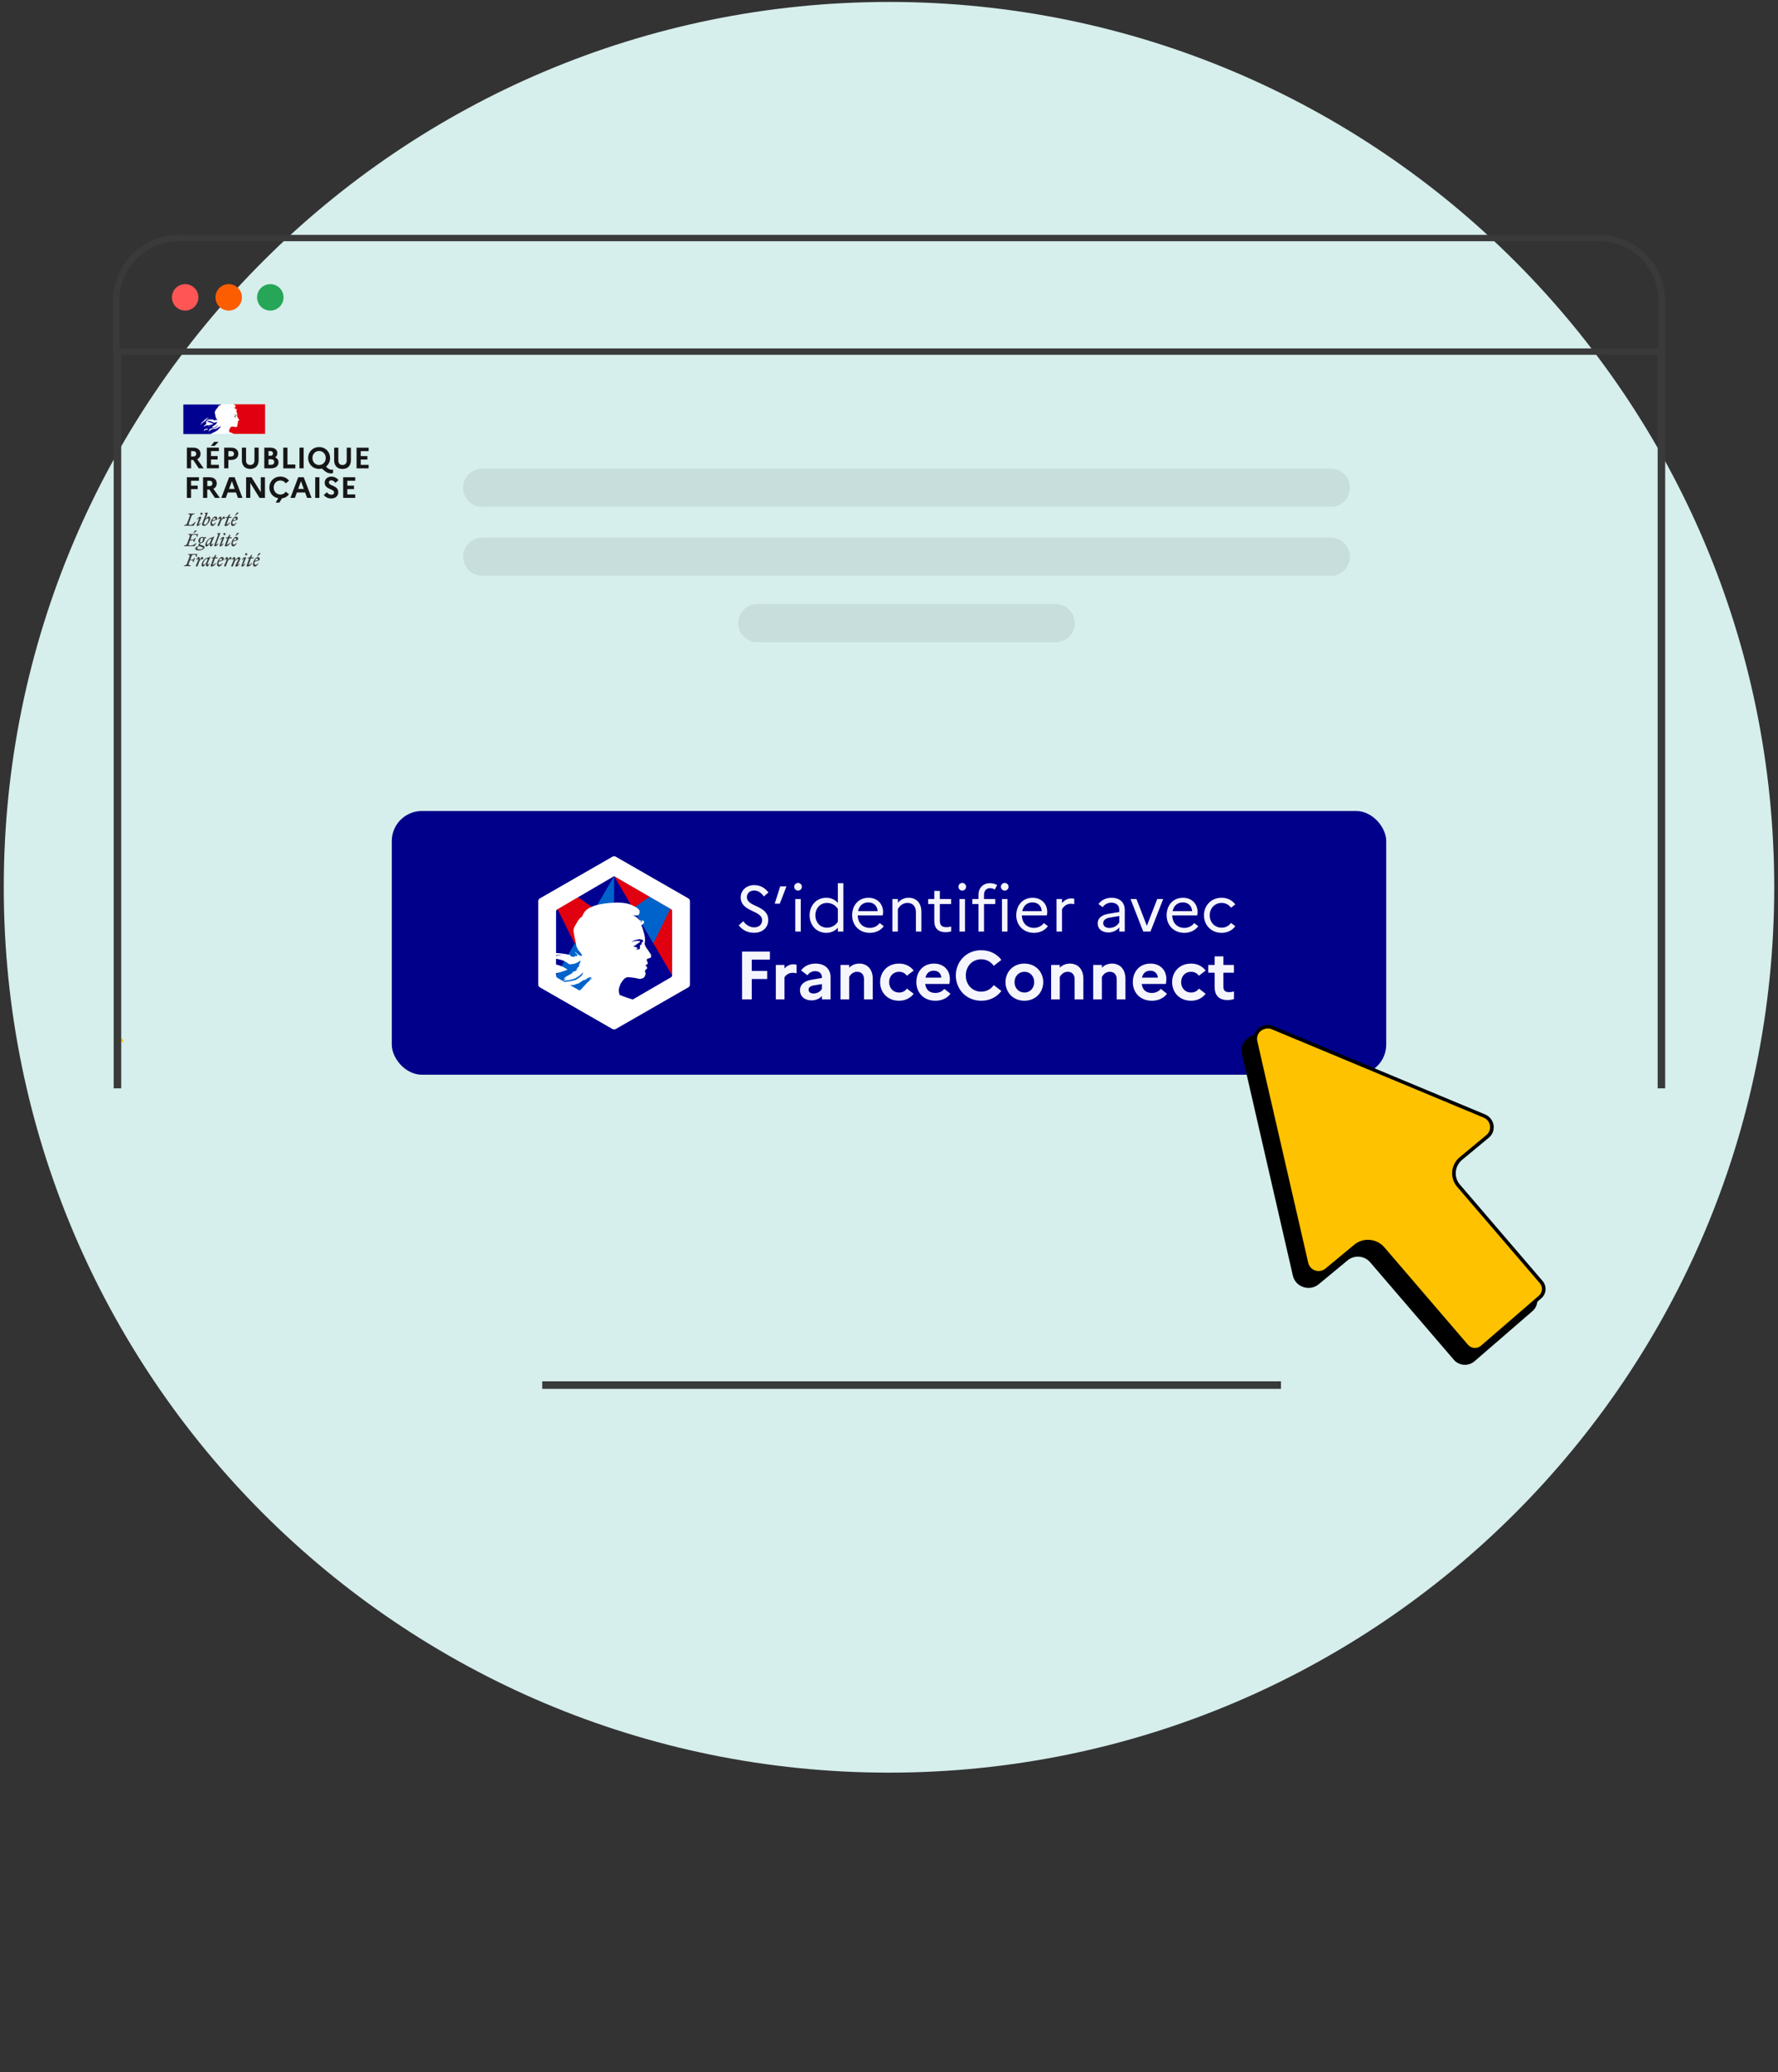
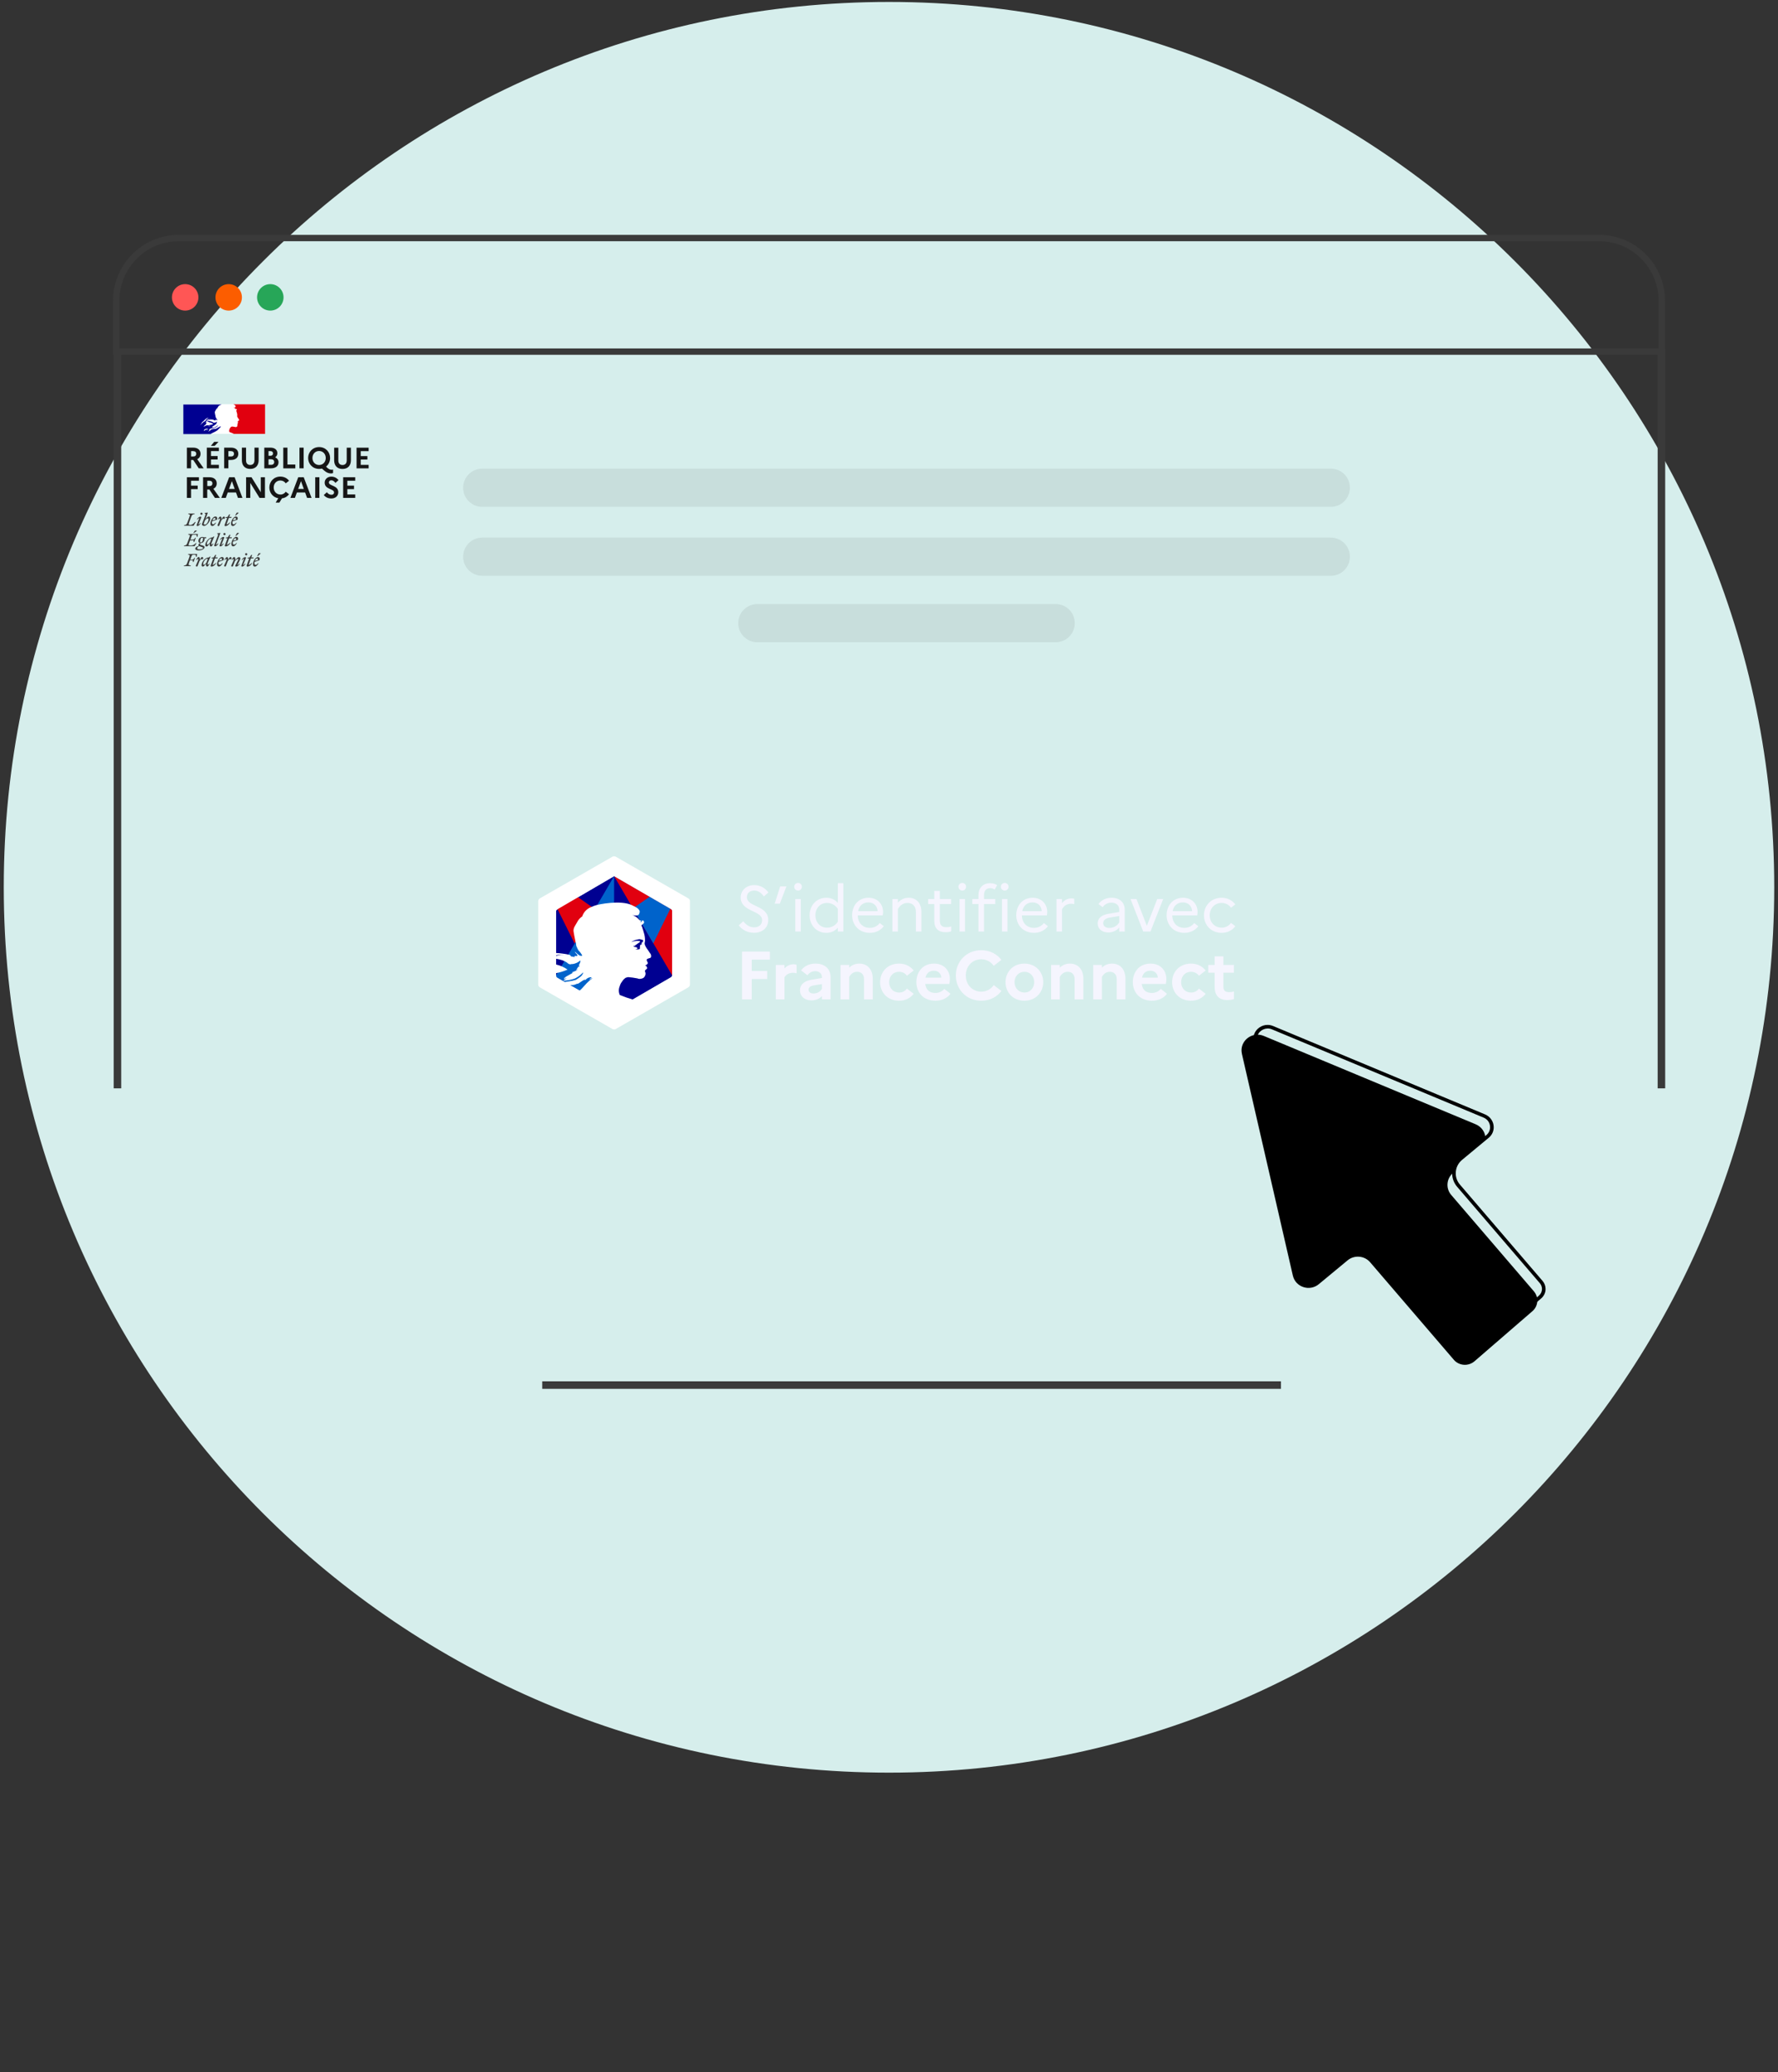
<svg xmlns="http://www.w3.org/2000/svg" width="236" height="275" viewBox="0 0 236 275" fill="none">
  <rect x="0" y="0" width="236" height="275" fill="#333333" stroke="none" />
  <g clip-path="url(#clip0_209_23174)">
    <path fill-rule="evenodd" clip-rule="evenodd" d="M235.5 117.758C235.5 182.651 182.895 235.258 117.997 235.258C53.099 235.258 0.5 182.657 0.5 117.758C0.5 52.858 53.105 0.258 117.997 0.258C182.889 0.258 235.5 52.864 235.5 117.758Z" fill="#D6EEEC" />
    <path d="M15 39.904C15 35.092 18.917 31.169 23.735 31.169H212.265C217.083 31.169 221 35.086 221 39.904V47.085H15V39.904ZM220.151 39.904C220.151 35.554 216.609 32.013 212.259 32.013H23.735C19.385 32.013 15.844 35.548 15.844 39.904V46.242H220.151V39.904Z" fill="#3A3A3A" />
-     <path d="M16.069 137.786C15.85 137.71 15.607 137.826 15.532 138.046L16.329 138.323C16.404 138.103 16.288 137.861 16.069 137.78V137.786Z" fill="#FFC600" />
    <path d="M24.578 41.221C25.548 41.221 26.335 40.435 26.335 39.465C26.335 38.495 25.548 37.709 24.578 37.709C23.609 37.709 22.822 38.495 22.822 39.465C22.822 40.435 23.609 41.221 24.578 41.221Z" fill="#FF5655" />
    <path d="M30.355 41.221C31.325 41.221 32.112 40.435 32.112 39.465C32.112 38.495 31.325 37.709 30.355 37.709C29.385 37.709 28.599 38.495 28.599 39.465C28.599 40.435 29.385 41.221 30.355 41.221Z" fill="#FC5D00" />
    <path d="M35.878 41.221C36.848 41.221 37.635 40.435 37.635 39.465C37.635 38.495 36.848 37.709 35.878 37.709C34.908 37.709 34.122 38.495 34.122 39.465C34.122 40.435 34.908 41.221 35.878 41.221Z" fill="#27A658" />
    <path d="M220.526 46.38V144.441" stroke="#3A3A3A" stroke-miterlimit="10" />
    <path d="M35.185 53.654H24.399V57.577H35.185V53.654Z" fill="white" />
    <path d="M27.883 57.103C27.894 57.097 27.906 57.086 27.911 57.074C27.9 57.086 27.894 57.097 27.883 57.108V57.103Z" fill="#000091" />
    <path d="M29.328 56.612L29.304 56.63C29.304 56.63 29.328 56.624 29.328 56.612Z" fill="#000091" />
    <path fill-rule="evenodd" clip-rule="evenodd" d="M28.859 57.109C28.899 57.069 28.94 57.022 28.986 56.976C29.067 56.889 29.142 56.803 29.234 56.722C29.263 56.699 29.286 56.676 29.315 56.658C29.315 56.658 29.315 56.647 29.321 56.641C29.321 56.641 29.321 56.629 29.327 56.624C29.309 56.629 29.292 56.641 29.281 56.653C29.263 56.664 29.252 56.676 29.229 56.681C29.223 56.681 29.211 56.676 29.223 56.664C29.252 56.647 29.275 56.624 29.304 56.606C29.304 56.606 29.298 56.6 29.298 56.589C29.206 56.572 29.13 56.641 29.067 56.699C29.067 56.699 29.05 56.699 29.038 56.699C29.038 56.699 29.032 56.699 29.026 56.699C28.969 56.716 28.917 56.751 28.87 56.791C28.824 56.826 28.778 56.855 28.726 56.878V56.861C28.726 56.861 28.691 56.872 28.674 56.884C28.645 56.895 28.622 56.907 28.593 56.913C28.541 56.924 28.495 56.924 28.454 56.918C28.437 56.918 28.426 56.918 28.408 56.918C28.327 56.924 28.247 56.941 28.166 56.959H28.143V56.965C28.096 56.976 28.05 56.993 28.004 57.022C28.004 57.022 28.004 57.028 28.004 57.034C28.004 57.034 28.004 57.034 28.004 57.04C27.987 57.057 27.975 57.074 27.952 57.086C27.917 57.103 27.894 57.126 27.865 57.149C27.854 57.161 27.842 57.172 27.831 57.178C27.831 57.178 27.825 57.178 27.819 57.178C27.779 57.219 27.738 57.253 27.698 57.294C27.698 57.294 27.686 57.294 27.675 57.294L27.692 57.253C27.692 57.253 27.698 57.242 27.703 57.236C27.703 57.236 27.709 57.224 27.715 57.219C27.727 57.201 27.738 57.19 27.744 57.172C27.744 57.172 27.744 57.167 27.744 57.161C27.744 57.161 27.738 57.161 27.732 57.161C27.767 57.126 27.813 57.097 27.854 57.069C27.854 57.069 27.842 57.069 27.842 57.057C27.842 57.057 27.848 57.045 27.854 57.04V57.034H27.848C27.848 57.034 27.831 57.051 27.819 57.057C27.819 57.057 27.808 57.069 27.802 57.074C27.79 57.092 27.779 57.103 27.761 57.103C27.761 57.103 27.756 57.103 27.75 57.103H27.744C27.744 57.103 27.744 57.097 27.744 57.092C27.744 57.092 27.744 57.092 27.744 57.086C27.744 57.086 27.744 57.086 27.744 57.08C27.744 57.08 27.744 57.08 27.744 57.074C27.744 57.074 27.744 57.074 27.744 57.069C27.744 57.069 27.744 57.069 27.744 57.063C27.744 57.057 27.744 57.051 27.744 57.051C27.756 57.034 27.773 57.017 27.796 57.005C27.796 57.005 27.831 56.988 27.848 56.976C27.86 56.97 27.871 56.965 27.877 56.959C27.877 56.959 27.883 56.953 27.888 56.947C27.848 56.959 27.808 56.982 27.773 57.005C27.773 57.005 27.761 57.005 27.761 57.011C27.761 57.011 27.756 57.011 27.744 57.005C27.744 56.993 27.756 56.988 27.767 56.982C27.773 56.982 27.784 56.97 27.79 56.965C27.796 56.965 27.802 56.965 27.802 56.97C27.946 56.855 28.125 56.832 28.31 56.803C28.42 56.785 28.53 56.768 28.634 56.733C28.645 56.728 28.657 56.716 28.668 56.71C28.68 56.705 28.691 56.693 28.703 56.687C28.72 56.681 28.738 56.664 28.755 56.653C28.772 56.641 28.79 56.624 28.813 56.612C28.87 56.566 28.917 56.514 28.94 56.439C28.94 56.433 28.934 56.422 28.934 56.422C28.836 56.526 28.726 56.606 28.61 56.664C28.501 56.722 28.379 56.733 28.258 56.739C28.212 56.739 28.171 56.745 28.125 56.751C28.131 56.733 28.148 56.733 28.16 56.733C28.16 56.716 28.171 56.71 28.177 56.699C28.177 56.699 28.183 56.699 28.189 56.687H28.212C28.212 56.687 28.212 56.687 28.218 56.681C28.218 56.681 28.218 56.676 28.223 56.676C28.241 56.676 28.258 56.67 28.252 56.67C28.241 56.653 28.223 56.658 28.206 56.67C28.189 56.676 28.171 56.681 28.148 56.67C28.154 56.664 28.154 56.653 28.16 56.647C28.16 56.635 28.16 56.629 28.171 56.624H28.2L28.218 56.595C28.281 56.554 28.345 56.52 28.408 56.485C28.449 56.462 28.489 56.439 28.53 56.416C28.524 56.416 28.512 56.416 28.506 56.422C28.495 56.422 28.483 56.433 28.472 56.422C28.478 56.422 28.478 56.422 28.478 56.41C28.478 56.398 28.478 56.398 28.483 56.398C28.53 56.387 28.576 56.364 28.616 56.346C28.645 56.329 28.68 56.318 28.709 56.306C28.697 56.306 28.691 56.306 28.68 56.306C28.663 56.306 28.645 56.318 28.628 56.306C28.628 56.306 28.639 56.306 28.639 56.294C28.645 56.289 28.657 56.283 28.668 56.283V56.26C28.668 56.26 28.674 56.254 28.686 56.254C28.68 56.254 28.668 56.248 28.668 56.248C28.668 56.242 28.68 56.237 28.691 56.237C28.697 56.237 28.709 56.237 28.715 56.225C28.709 56.225 28.691 56.225 28.691 56.219C28.715 56.19 28.749 56.185 28.784 56.173C28.784 56.167 28.772 56.167 28.767 56.167C28.761 56.167 28.755 56.167 28.755 56.161C28.755 56.156 28.761 56.156 28.772 56.156H28.755C28.755 56.156 28.743 56.138 28.749 56.133C28.778 56.098 28.79 56.057 28.795 56.017C28.795 56 28.807 55.977 28.813 55.959C28.807 55.959 28.795 55.959 28.795 55.953C28.726 56.034 28.61 56.063 28.506 56.092H28.495H28.46C28.426 56.109 28.374 56.109 28.333 56.086C28.316 56.075 28.304 56.063 28.287 56.052C28.275 56.046 28.27 56.034 28.258 56.029C28.2 55.994 28.143 55.965 28.073 55.942C27.888 55.884 27.698 55.855 27.507 55.861C27.559 55.832 27.617 55.821 27.675 55.809C27.703 55.803 27.732 55.797 27.761 55.786C27.779 55.786 27.802 55.774 27.819 55.769C27.923 55.734 28.027 55.705 28.137 55.711C28.119 55.711 28.102 55.711 28.085 55.711C28.079 55.711 28.067 55.711 28.062 55.711C27.975 55.705 27.894 55.722 27.802 55.745C27.784 55.745 27.761 55.751 27.744 55.757C27.709 55.763 27.675 55.774 27.64 55.786C27.605 55.797 27.565 55.809 27.524 55.815C27.507 55.821 27.495 55.832 27.478 55.838C27.455 55.855 27.438 55.867 27.403 55.867V55.844C27.478 55.757 27.565 55.665 27.68 55.659C27.796 55.642 27.9 55.659 28.015 55.665C28.033 55.665 28.056 55.665 28.073 55.67C28.166 55.676 28.252 55.699 28.345 55.722H28.356C28.356 55.722 28.385 55.74 28.397 55.757C28.408 55.769 28.414 55.786 28.426 55.786C28.443 55.792 28.46 55.792 28.478 55.792C28.506 55.792 28.53 55.792 28.558 55.815C28.558 55.815 28.558 55.803 28.558 55.797C28.558 55.786 28.558 55.78 28.558 55.769C28.576 55.751 28.593 55.757 28.61 55.763C28.622 55.763 28.639 55.769 28.651 55.763C28.691 55.74 28.651 55.699 28.616 55.659C28.599 55.642 28.582 55.624 28.57 55.607C28.57 55.601 28.576 55.59 28.576 55.59C28.593 55.607 28.61 55.618 28.622 55.636C28.663 55.676 28.697 55.711 28.749 55.74C28.784 55.757 28.876 55.774 28.859 55.734C28.83 55.676 28.79 55.624 28.743 55.578C28.726 55.555 28.709 55.538 28.691 55.514V55.486C28.691 55.486 28.68 55.486 28.674 55.474V55.445C28.674 55.445 28.651 55.422 28.645 55.405C28.645 55.393 28.645 55.387 28.634 55.382C28.622 55.358 28.622 55.335 28.616 55.312C28.616 55.289 28.616 55.272 28.61 55.249C28.593 55.203 28.587 55.168 28.582 55.122C28.576 55.075 28.564 55.035 28.553 54.989C28.535 54.914 28.524 54.839 28.512 54.763C28.501 54.654 28.553 54.561 28.61 54.469C28.628 54.44 28.645 54.411 28.657 54.382C28.709 54.295 28.767 54.203 28.865 54.145C28.888 54.059 28.946 53.983 28.998 53.914C29.055 53.839 29.148 53.799 29.217 53.764H29.223C29.327 53.712 29.419 53.683 29.419 53.683H24.335V57.606H27.946C28.044 57.536 28.137 57.49 28.252 57.438C28.304 57.415 28.362 57.386 28.42 57.357C28.431 57.352 28.449 57.346 28.466 57.334C28.57 57.282 28.732 57.201 28.795 57.144L28.859 57.109ZM27.715 56.577C27.715 56.577 27.686 56.577 27.692 56.572C27.692 56.548 27.721 56.537 27.75 56.531C27.761 56.531 27.773 56.525 27.779 56.52C27.79 56.514 27.808 56.502 27.825 56.508C27.836 56.52 27.842 56.525 27.854 56.525C27.86 56.525 27.871 56.525 27.877 56.537C27.848 56.566 27.819 56.566 27.784 56.572C27.761 56.572 27.738 56.572 27.721 56.583C27.721 56.583 27.715 56.583 27.709 56.583L27.715 56.577ZM26.594 56.398L26.6 56.416C26.779 56.214 26.941 56.046 27.166 55.901C27.166 55.907 27.155 55.919 27.172 55.913C27.247 55.896 27.282 55.832 27.316 55.769C27.322 55.751 27.334 55.734 27.345 55.722C27.38 55.665 27.426 55.63 27.478 55.595C27.513 55.566 27.547 55.543 27.582 55.509C27.582 55.514 27.582 55.526 27.576 55.532C27.582 55.538 27.594 55.538 27.599 55.538C27.611 55.526 27.628 55.526 27.64 55.52C27.657 55.52 27.675 55.509 27.686 55.491C27.628 55.468 27.553 55.462 27.495 55.486C27.34 55.561 27.207 55.676 27.085 55.809C27.01 55.89 26.929 55.965 26.837 56.017C26.773 56.15 26.698 56.266 26.6 56.393L26.594 56.398ZM27.212 55.925C27.212 55.925 27.207 55.936 27.201 55.942C27.201 55.942 27.195 55.948 27.189 55.953C27.184 55.971 27.172 55.977 27.16 55.982C27.155 55.982 27.143 55.982 27.143 55.977C27.149 55.948 27.172 55.919 27.201 55.913C27.207 55.913 27.207 55.925 27.207 55.93L27.212 55.925ZM27.536 57.057C27.536 57.057 27.547 57.045 27.553 57.034C27.559 57.017 27.519 57.022 27.513 57.028C27.513 57.028 27.501 57.04 27.501 57.045C27.501 57.045 27.49 57.057 27.484 57.063C27.484 57.063 27.478 57.069 27.472 57.074C27.455 57.092 27.438 57.109 27.42 57.126C27.409 57.138 27.449 57.144 27.455 57.138C27.467 57.132 27.472 57.12 27.484 57.115C27.484 57.115 27.49 57.115 27.495 57.115C27.519 57.109 27.53 57.092 27.547 57.08C27.547 57.08 27.547 57.069 27.536 57.063V57.057ZM27.42 56.976C27.42 56.976 27.403 56.988 27.397 56.993C27.38 57.005 27.357 57.022 27.34 57.034C27.316 57.045 27.299 57.057 27.276 57.063C27.264 57.063 27.253 57.074 27.241 57.08C27.241 57.08 27.236 57.08 27.23 57.08C27.201 57.097 27.178 57.115 27.155 57.138C27.155 57.138 27.149 57.144 27.143 57.149L27.132 57.161C27.132 57.161 27.12 57.172 27.114 57.178C27.114 57.178 27.114 57.178 27.108 57.184H27.091H27.08C27.08 57.184 27.08 57.184 27.074 57.184C27.074 57.184 27.068 57.184 27.062 57.19C27.056 57.19 27.051 57.201 27.045 57.207C27.028 57.219 27.016 57.236 27.005 57.253C27.005 57.253 27.005 57.259 27.005 57.265C27.005 57.265 27.005 57.265 26.999 57.265L27.022 57.236C27.022 57.236 27.022 57.236 27.028 57.23C27.028 57.23 27.028 57.23 27.033 57.224C27.039 57.213 27.051 57.201 27.056 57.19C27.056 57.19 27.056 57.19 27.056 57.184C27.056 57.184 27.062 57.172 27.068 57.167V57.149H27.074C27.074 57.149 27.074 57.144 27.074 57.138C27.074 57.138 27.074 57.138 27.074 57.126V57.12C27.074 57.12 27.074 57.12 27.074 57.115C27.08 57.103 27.091 57.086 27.103 57.074C27.103 57.074 27.091 57.08 27.085 57.086C27.085 57.086 27.08 57.092 27.074 57.097C27.068 57.103 27.051 57.097 27.062 57.086C27.068 57.086 27.074 57.074 27.08 57.069C27.08 57.069 27.091 57.057 27.097 57.051C27.103 57.045 27.114 57.034 27.12 57.028C27.132 57.022 27.137 57.017 27.143 57.011C27.143 57.005 27.155 56.999 27.16 56.993C27.207 56.953 27.264 56.936 27.328 56.918C27.368 56.907 27.409 56.901 27.444 56.884C27.467 56.878 27.49 56.884 27.507 56.884C27.524 56.884 27.542 56.884 27.559 56.884C27.582 56.884 27.605 56.884 27.623 56.901C27.571 56.93 27.524 56.959 27.478 56.988C27.467 56.999 27.449 57.005 27.438 57.017L27.42 56.976ZM27.576 56.456C27.576 56.456 27.565 56.456 27.571 56.456C27.594 56.479 27.634 56.468 27.669 56.456C27.692 56.439 27.715 56.439 27.744 56.439C27.75 56.439 27.75 56.427 27.75 56.416C27.773 56.422 27.784 56.422 27.808 56.422C27.981 56.387 28.154 56.346 28.316 56.266C28.154 56.138 27.952 56.081 27.75 56.029C27.715 56.017 27.686 56.011 27.651 56C27.657 56 27.663 56 27.675 56C27.686 56 27.703 56.011 27.721 56C27.698 55.982 27.68 55.982 27.657 55.977C27.64 55.977 27.623 55.977 27.605 55.959C27.605 55.959 27.605 55.959 27.611 55.959C27.617 55.959 27.628 55.959 27.634 55.953C27.594 55.936 27.559 55.93 27.519 55.919C27.501 55.919 27.478 55.913 27.461 55.907C27.495 55.901 27.519 55.873 27.519 55.832C27.519 55.826 27.501 55.826 27.495 55.826C27.409 55.873 27.351 55.953 27.311 56.046C27.345 56.063 27.38 56.063 27.415 56.063C27.432 56.063 27.455 56.063 27.472 56.063C27.455 56.081 27.432 56.081 27.409 56.086C27.397 56.086 27.392 56.086 27.386 56.086C27.363 56.086 27.34 56.109 27.351 56.121C27.351 56.127 27.363 56.133 27.368 56.133C27.351 56.133 27.34 56.144 27.322 56.161C27.345 56.179 27.363 56.173 27.386 56.173C27.392 56.173 27.403 56.173 27.409 56.173C27.409 56.185 27.415 56.185 27.42 56.19C27.42 56.19 27.426 56.19 27.432 56.196C27.397 56.208 27.368 56.242 27.357 56.26C27.345 56.283 27.334 56.294 27.316 56.312C27.305 56.323 27.293 56.329 27.288 56.341V56.364C27.288 56.364 27.236 56.404 27.212 56.422C27.16 56.462 27.114 56.497 27.074 56.554C27.08 56.554 27.08 56.56 27.08 56.572C27.074 56.583 27.062 56.589 27.051 56.595C27.039 56.6 27.028 56.612 27.028 56.624C27.028 56.629 27.028 56.641 27.033 56.641C27.08 56.624 27.12 56.6 27.16 56.572C27.195 56.548 27.23 56.526 27.27 56.514C27.299 56.508 27.328 56.491 27.357 56.479C27.38 56.468 27.403 56.456 27.426 56.45C27.444 56.45 27.467 56.439 27.484 56.433C27.507 56.433 27.524 56.422 27.542 56.416C27.542 56.422 27.542 56.433 27.547 56.433H27.605C27.605 56.433 27.588 56.445 27.582 56.445L27.576 56.456Z" fill="#000091" />
    <path d="M35.185 53.654H30.968C30.968 53.654 30.973 53.654 31.008 53.671C31.043 53.688 31.089 53.712 31.112 53.729C31.17 53.758 31.222 53.792 31.251 53.85C31.268 53.873 31.285 53.914 31.274 53.948C31.256 53.983 31.251 54.047 31.216 54.058C31.17 54.081 31.112 54.081 31.06 54.075C31.031 54.075 31.002 54.07 30.973 54.058C31.083 54.104 31.187 54.156 31.262 54.26C31.268 54.278 31.297 54.283 31.326 54.283C31.331 54.283 31.331 54.301 31.331 54.307C31.314 54.324 31.303 54.33 31.308 54.353H31.331C31.366 54.336 31.36 54.266 31.412 54.289C31.447 54.312 31.464 54.364 31.441 54.399C31.412 54.428 31.383 54.451 31.355 54.474C31.349 54.492 31.349 54.509 31.355 54.526C31.378 54.555 31.383 54.584 31.389 54.613C31.412 54.665 31.418 54.723 31.441 54.775C31.47 54.884 31.499 54.994 31.493 55.11C31.493 55.167 31.464 55.219 31.487 55.283C31.505 55.341 31.539 55.387 31.568 55.439C31.597 55.485 31.626 55.514 31.649 55.56C31.695 55.635 31.776 55.711 31.736 55.797C31.713 55.849 31.632 55.843 31.58 55.872C31.534 55.907 31.574 55.97 31.597 56.005C31.632 56.069 31.551 56.115 31.499 56.138C31.516 56.161 31.545 56.155 31.551 56.167C31.557 56.202 31.597 56.225 31.574 56.265C31.545 56.311 31.453 56.329 31.499 56.398C31.528 56.45 31.511 56.508 31.493 56.56C31.47 56.623 31.412 56.658 31.36 56.669C31.314 56.687 31.262 56.687 31.222 56.675C31.204 56.669 31.193 56.658 31.175 56.658C31.048 56.641 30.921 56.606 30.8 56.606C30.765 56.612 30.725 56.617 30.696 56.635C30.661 56.658 30.632 56.687 30.609 56.716C30.609 56.716 30.598 56.727 30.592 56.733C30.592 56.733 30.586 56.739 30.58 56.745C30.58 56.745 30.58 56.745 30.575 56.75C30.552 56.779 30.534 56.808 30.517 56.837C30.517 56.837 30.517 56.843 30.511 56.849C30.488 56.895 30.471 56.941 30.453 56.987C30.401 57.155 30.424 57.305 30.459 57.34C30.471 57.351 30.702 57.42 30.869 57.496C30.944 57.53 31.002 57.553 31.043 57.582H35.185V53.66V53.654Z" fill="#E1000F" />
-     <path d="M31.216 55.081C31.245 55.087 31.291 55.087 31.291 55.104C31.273 55.162 31.187 55.179 31.141 55.237H31.117C31.117 55.237 31.1 55.289 31.083 55.289C31.06 55.283 31.037 55.289 31.019 55.294C31.048 55.323 31.083 55.346 31.129 55.341C31.135 55.341 31.152 55.358 31.152 55.37C31.152 55.37 31.158 55.37 31.169 55.364C31.175 55.364 31.187 55.364 31.187 55.37V55.398C31.164 55.427 31.129 55.416 31.1 55.422C31.158 55.439 31.216 55.439 31.268 55.422C31.314 55.404 31.268 55.335 31.297 55.294C31.279 55.294 31.297 55.271 31.279 55.271C31.297 55.254 31.308 55.237 31.326 55.225C31.343 55.225 31.36 55.219 31.372 55.202C31.372 55.185 31.343 55.179 31.349 55.167C31.395 55.139 31.429 55.092 31.412 55.052C31.406 55.029 31.349 55.029 31.308 55.017C31.273 55.006 31.227 55.017 31.181 55.023C31.146 55.023 31.106 55.046 31.071 55.052C31.019 55.069 30.973 55.098 30.933 55.127C30.985 55.104 31.037 55.098 31.094 55.081C31.141 55.081 31.175 55.069 31.221 55.081" fill="#808080" />
    <path d="M24.804 62.152V59.408H25.641C26.248 59.408 26.618 59.72 26.618 60.228C26.618 60.563 26.456 60.806 26.173 60.939L27.034 62.152H26.381L25.647 61.043H25.358V62.152H24.804ZM25.676 59.87H25.364V60.581H25.676C25.913 60.581 26.046 60.442 26.046 60.223C26.046 60.015 25.907 59.876 25.676 59.876V59.87ZM28.495 59.171H27.987L28.432 58.64H29.004L28.495 59.171ZM27.45 62.152V59.408H29.05V59.87H28.004V60.523H28.888V60.985H28.004V61.69H29.05V62.152H27.45ZM29.755 62.152V59.408H30.662C31.268 59.408 31.632 59.72 31.632 60.228C31.632 60.737 31.262 61.043 30.662 61.043H30.315V62.152H29.761H29.755ZM30.685 59.87H30.315V60.581H30.685C30.922 60.581 31.06 60.442 31.06 60.223C31.06 60.015 30.922 59.876 30.685 59.876V59.87ZM33.776 61.124V59.408H34.33V61.078C34.33 61.8 33.908 62.233 33.215 62.233C32.522 62.233 32.106 61.8 32.106 61.078V59.408H32.661V61.124C32.661 61.493 32.868 61.707 33.215 61.707C33.562 61.707 33.77 61.493 33.77 61.124H33.776ZM35.081 62.152V59.408H35.89C36.462 59.408 36.814 59.691 36.814 60.153C36.814 60.379 36.71 60.569 36.52 60.696C36.809 60.823 36.97 61.06 36.97 61.349C36.97 61.852 36.583 62.158 35.948 62.158H35.081V62.152ZM35.901 59.87H35.642V60.488H35.901C36.115 60.488 36.237 60.373 36.237 60.176C36.237 59.98 36.109 59.87 35.901 59.87ZM35.982 60.95H35.642V61.69H35.982C36.242 61.69 36.398 61.551 36.398 61.32C36.398 61.089 36.242 60.95 35.982 60.95ZM37.6 62.152V59.408H38.155V61.65H39.2V62.158H37.6V62.152ZM39.749 62.152V59.408H40.304V62.152H39.749ZM43.435 62.083C43.649 62.273 43.834 62.343 44.013 62.343C44.07 62.343 44.151 62.337 44.209 62.314V62.782C44.117 62.816 44.041 62.834 43.92 62.834C43.614 62.834 43.331 62.707 43.059 62.476L42.736 62.187C42.62 62.216 42.493 62.233 42.36 62.233C41.494 62.233 40.899 61.569 40.899 60.783C40.899 59.997 41.494 59.333 42.36 59.333C43.227 59.333 43.816 59.997 43.816 60.783C43.816 61.239 43.614 61.661 43.273 61.927L43.441 62.083H43.435ZM42.355 61.713C42.869 61.713 43.238 61.309 43.238 60.783C43.238 60.257 42.869 59.853 42.355 59.853C41.84 59.853 41.471 60.257 41.471 60.783C41.471 61.309 41.84 61.713 42.355 61.713ZM46.023 61.13V59.414H46.578V61.083C46.578 61.806 46.156 62.239 45.463 62.239C44.769 62.239 44.353 61.806 44.353 61.083V59.414H44.908V61.13C44.908 61.499 45.116 61.713 45.463 61.713C45.809 61.713 46.017 61.499 46.017 61.13H46.023ZM47.329 62.158V59.414H48.929V59.876H47.883V60.529H48.767V60.991H47.883V61.696H48.929V62.158H47.329ZM24.804 66.081V63.336H26.404V63.799H25.358V64.451H26.242V64.914H25.358V66.081H24.804ZM26.953 66.081V63.336H27.791C28.397 63.336 28.767 63.648 28.767 64.157C28.767 64.492 28.605 64.734 28.322 64.867L29.183 66.081H28.53L27.796 64.971H27.507V66.081H26.953ZM27.825 63.799H27.513V64.509H27.825C28.062 64.509 28.195 64.371 28.195 64.151C28.195 63.943 28.056 63.804 27.825 63.804V63.799ZM29.373 66.081L30.413 63.336H31.141L32.181 66.081H31.586L31.326 65.364H30.228L29.968 66.081H29.373ZM30.402 64.891H31.153L30.777 63.856L30.402 64.891ZM32.666 66.081V63.336H33.383L34.613 65.324V63.336H35.168V66.081H34.452L33.221 64.093V66.081H32.666ZM37.213 65.636C37.525 65.636 37.773 65.486 37.929 65.26L38.368 65.595C38.155 65.884 37.825 66.092 37.427 66.138L37.086 66.704H36.589L36.936 66.127C36.219 66 35.751 65.399 35.751 64.7C35.751 63.914 36.346 63.25 37.213 63.25C37.71 63.25 38.12 63.475 38.368 63.804L37.929 64.145C37.773 63.92 37.525 63.77 37.213 63.77C36.693 63.77 36.329 64.174 36.329 64.7C36.329 65.225 36.699 65.63 37.213 65.63V65.636ZM38.547 66.081L39.587 63.336H40.315L41.355 66.081H40.76L40.5 65.364H39.403L39.142 66.081H38.547ZM39.576 64.891H40.327L39.951 63.856L39.576 64.891ZM41.84 66.081V63.336H42.395V66.081H41.84ZM42.978 65.699L43.383 65.329C43.55 65.543 43.77 65.665 43.989 65.665C44.209 65.665 44.342 65.549 44.342 65.353C44.342 64.844 43.094 64.983 43.094 64.053C43.094 63.62 43.452 63.255 43.978 63.255C44.388 63.255 44.706 63.44 44.937 63.718L44.527 64.088C44.365 63.88 44.186 63.741 43.978 63.741C43.782 63.741 43.654 63.868 43.654 64.03C43.654 64.526 44.902 64.388 44.902 65.329C44.897 65.85 44.492 66.156 43.989 66.156C43.527 66.156 43.215 65.988 42.973 65.699H42.978ZM45.549 66.081V63.336H47.15V63.799H46.104V64.451H46.988V64.914H46.104V65.618H47.15V66.081H45.549Z" fill="#161616" />
    <path fill-rule="evenodd" clip-rule="evenodd" d="M34.59 73.464L34.226 73.799H34.133L34.347 73.417H34.59V73.464ZM34.33 74.752H34.249C34.151 74.867 34.041 74.966 33.937 74.966C33.833 74.966 33.769 74.896 33.769 74.752C33.769 74.694 33.775 74.631 33.787 74.573L34.428 74.359C34.555 74.059 34.405 73.932 34.226 73.932C33.925 73.932 33.579 74.463 33.579 74.885C33.579 75.087 33.671 75.197 33.821 75.197C33.995 75.197 34.174 75.023 34.324 74.752H34.33ZM34.11 74.111C34.197 74.111 34.272 74.18 34.231 74.33L33.833 74.434C33.896 74.243 34.012 74.111 34.11 74.111ZM32.862 74.116H33.076L32.741 75.041C32.712 75.122 32.752 75.197 32.833 75.197C33.07 75.197 33.359 74.995 33.469 74.7H33.411C33.325 74.821 33.134 74.954 32.995 74.977L33.307 74.111H33.625L33.665 73.978H33.353L33.469 73.643H33.348L33.128 73.978L32.868 74.012V74.111L32.862 74.116ZM32.568 73.937C32.608 73.937 32.672 73.984 32.643 74.07L32.261 74.995C32.36 74.977 32.464 74.885 32.522 74.798H32.585C32.493 75.029 32.29 75.197 32.117 75.197C32.077 75.197 32.013 75.15 32.042 75.064L32.394 74.139C32.296 74.157 32.192 74.249 32.134 74.336H32.077C32.169 74.099 32.389 73.937 32.573 73.937H32.568ZM32.677 73.701C32.758 73.701 32.822 73.637 32.822 73.556C32.822 73.475 32.752 73.412 32.677 73.412C32.597 73.412 32.533 73.481 32.533 73.556C32.533 73.631 32.602 73.701 32.677 73.701ZM30.962 74.463C31.048 74.272 31.019 74.186 30.962 74.186C30.915 74.186 30.858 74.238 30.806 74.33H30.748C30.84 74.128 30.956 73.932 31.083 73.932C31.193 73.932 31.233 74.041 31.233 74.163V74.336C31.233 74.336 31.268 74.296 31.285 74.278C31.453 74.082 31.58 73.937 31.724 73.937C31.84 73.937 31.898 74.007 31.898 74.116C31.898 74.18 31.88 74.255 31.834 74.342L31.511 74.995C31.609 74.977 31.713 74.885 31.77 74.798H31.828C31.736 75.035 31.516 75.197 31.331 75.197C31.25 75.197 31.204 75.11 31.239 75.041L31.614 74.313C31.655 74.232 31.666 74.174 31.597 74.174C31.505 74.174 31.297 74.324 31.181 74.463L30.933 75.116C30.904 75.185 30.875 75.197 30.817 75.197C30.713 75.197 30.667 75.127 30.713 75.023L30.962 74.469V74.463ZM30.707 74.215C30.748 74.064 30.725 73.932 30.615 73.932C30.471 73.932 30.43 74.024 30.291 74.313L30.28 74.336V74.163C30.28 74.041 30.239 73.932 30.13 73.932C30.003 73.932 29.881 74.134 29.795 74.33H29.852C29.916 74.238 29.974 74.186 30.02 74.186C30.078 74.186 30.107 74.272 30.02 74.463L29.771 75.018C29.725 75.122 29.771 75.191 29.875 75.191C29.939 75.191 29.968 75.174 29.991 75.11L30.239 74.457C30.309 74.371 30.372 74.296 30.453 74.215H30.707ZM29.465 74.324C29.506 74.174 29.431 74.105 29.344 74.105C29.252 74.105 29.13 74.243 29.067 74.428L29.465 74.324ZM29.564 74.746H29.483C29.384 74.862 29.275 74.96 29.171 74.96C29.067 74.96 29.003 74.891 29.003 74.746C29.003 74.688 29.009 74.625 29.02 74.567L29.662 74.353C29.789 74.053 29.639 73.926 29.46 73.926C29.159 73.926 28.812 74.457 28.812 74.879C28.812 75.081 28.905 75.191 29.055 75.191C29.229 75.191 29.408 75.018 29.558 74.746H29.564ZM28.31 74.111H28.096V74.012L28.356 73.978L28.576 73.643H28.697L28.581 73.978H28.893L28.853 74.111H28.535L28.223 74.977C28.362 74.954 28.553 74.821 28.639 74.7H28.697C28.587 74.989 28.298 75.197 28.061 75.197C27.981 75.197 27.934 75.116 27.969 75.041L28.304 74.116L28.31 74.111ZM26.975 74.827C26.975 74.538 27.293 74.157 27.472 74.157C27.513 74.157 27.553 74.157 27.582 74.174L27.397 74.671C27.293 74.798 27.126 74.96 27.05 74.96C27.004 74.96 26.981 74.919 26.981 74.833L26.975 74.827ZM27.848 73.868H27.946L27.605 74.659C27.524 74.85 27.559 74.937 27.605 74.937C27.651 74.937 27.709 74.879 27.773 74.792H27.83C27.738 74.995 27.622 75.191 27.495 75.191C27.386 75.191 27.316 75.075 27.339 74.862V74.787L27.328 74.816C27.189 75.012 27.062 75.191 26.929 75.191C26.814 75.191 26.756 75.122 26.756 75.012C26.756 74.555 27.253 73.978 27.721 73.978H27.738L27.848 73.868ZM26.947 74.209C26.987 74.059 26.964 73.926 26.854 73.926C26.71 73.926 26.669 74.018 26.531 74.307L26.519 74.33V74.157C26.519 74.035 26.479 73.926 26.369 73.926C26.242 73.926 26.12 74.128 26.034 74.324H26.091C26.155 74.232 26.213 74.18 26.259 74.18C26.317 74.18 26.346 74.267 26.259 74.457L26.011 75.018C25.964 75.122 26.011 75.191 26.115 75.191C26.178 75.191 26.207 75.174 26.23 75.11L26.479 74.457C26.548 74.371 26.611 74.296 26.692 74.215H26.952L26.947 74.209ZM25.329 75.07L25.306 75.139H24.393L24.416 75.064C24.699 75.012 24.745 74.989 24.861 74.671L25.115 73.989C25.231 73.672 25.208 73.648 24.959 73.597L24.982 73.527H26.172L26.103 73.908H26.016C26.016 73.683 25.993 73.62 25.78 73.62H25.722C25.508 73.62 25.485 73.648 25.421 73.816L25.254 74.272H25.502C25.67 74.272 25.728 74.168 25.803 74.035H25.889L25.687 74.59H25.601C25.618 74.423 25.618 74.353 25.468 74.353H25.219L25.104 74.665C24.982 74.995 25.017 75 25.306 75.052C25.312 75.052 25.317 75.052 25.323 75.052L25.329 75.07Z" fill="#3A3A3A" />
    <path fill-rule="evenodd" clip-rule="evenodd" d="M26.115 70.465L25.751 70.731H25.659L25.873 70.419H26.115V70.465ZM28.663 72.308L29.247 70.754L29.229 70.731L28.825 70.777V70.823L28.906 70.881C28.975 70.933 28.958 70.979 28.9 71.135L28.888 71.158L28.444 72.349C28.409 72.418 28.455 72.504 28.536 72.504C28.721 72.504 28.917 72.337 29.004 72.106H28.946C28.883 72.192 28.756 72.285 28.663 72.302V72.308ZM31.344 71.112L31.708 70.777V70.731H31.465L31.251 71.112H31.344ZM31.367 72.065H31.448C31.303 72.343 31.124 72.51 30.951 72.51C30.801 72.51 30.708 72.4 30.708 72.198C30.708 71.777 31.055 71.245 31.355 71.245C31.529 71.245 31.679 71.372 31.557 71.673L30.916 71.886C30.905 71.944 30.899 72.002 30.899 72.065C30.899 72.21 30.957 72.279 31.066 72.279C31.176 72.279 31.28 72.187 31.378 72.065H31.367ZM31.349 71.644C31.39 71.493 31.315 71.43 31.228 71.43C31.142 71.43 31.02 71.569 30.951 71.754L31.349 71.65V71.644ZM30.194 71.436H29.98V71.338L30.24 71.303L30.46 70.968H30.581L30.465 71.303H30.777L30.737 71.436H30.419L30.107 72.302C30.246 72.279 30.437 72.146 30.523 72.025H30.581C30.471 72.314 30.183 72.522 29.946 72.522C29.865 72.522 29.819 72.441 29.853 72.366L30.188 71.442L30.194 71.436ZM29.761 71.389C29.784 71.303 29.732 71.257 29.68 71.257C29.495 71.257 29.276 71.424 29.183 71.655H29.241C29.299 71.569 29.403 71.476 29.501 71.459L29.148 72.383C29.119 72.47 29.177 72.516 29.224 72.516C29.402 72.516 29.605 72.349 29.691 72.117H29.634C29.576 72.204 29.472 72.296 29.374 72.314L29.755 71.389H29.761ZM29.94 70.881C29.94 70.962 29.87 71.026 29.795 71.026C29.72 71.026 29.651 70.956 29.651 70.881C29.651 70.806 29.715 70.737 29.795 70.737C29.876 70.737 29.94 70.806 29.94 70.881ZM27.958 71.488C27.779 71.488 27.461 71.875 27.461 72.158C27.461 72.245 27.49 72.285 27.537 72.285C27.612 72.285 27.773 72.129 27.883 71.996L28.068 71.499C28.033 71.488 27.999 71.482 27.958 71.482V71.488ZM28.438 71.21H28.34L28.23 71.314H28.212C27.744 71.314 27.248 71.898 27.248 72.349C27.248 72.453 27.305 72.528 27.421 72.528C27.554 72.528 27.681 72.349 27.82 72.152L27.843 72.123V72.198C27.814 72.412 27.883 72.528 27.993 72.528C28.12 72.528 28.241 72.325 28.328 72.129H28.27C28.207 72.221 28.149 72.273 28.103 72.273C28.056 72.273 28.022 72.187 28.103 71.996L28.444 71.21H28.438ZM26.462 72.481C26.294 72.551 26.173 72.626 26.173 72.747C26.173 72.863 26.277 72.909 26.497 72.909C26.791 72.909 26.953 72.822 26.953 72.707C26.953 72.655 26.884 72.632 26.71 72.574C26.595 72.539 26.514 72.504 26.456 72.481H26.462ZM26.658 71.996C26.578 71.996 26.554 71.927 26.554 71.858C26.554 71.632 26.664 71.349 26.843 71.349C26.924 71.349 26.947 71.418 26.947 71.488C26.947 71.719 26.832 71.996 26.658 71.996ZM26.809 72.366C27.022 72.435 27.155 72.481 27.155 72.632C27.155 72.822 26.803 73.053 26.375 73.047C26.127 73.047 25.919 72.978 25.919 72.822C25.919 72.666 26.058 72.545 26.404 72.441C26.358 72.412 26.335 72.372 26.335 72.314C26.335 72.221 26.422 72.146 26.572 72.077C26.427 72.06 26.335 71.95 26.335 71.788C26.335 71.54 26.537 71.257 26.861 71.257C26.93 71.257 26.988 71.274 27.034 71.303H27.386L27.346 71.436H27.138C27.149 71.47 27.155 71.511 27.155 71.551C27.155 71.788 26.965 72.065 26.658 72.083C26.578 72.123 26.543 72.187 26.543 72.233C26.543 72.291 26.606 72.308 26.751 72.349C26.768 72.349 26.791 72.36 26.814 72.366H26.809ZM25.567 71.696C25.717 71.696 25.723 71.765 25.699 71.933H25.786L25.988 71.378H25.902C25.826 71.511 25.763 71.615 25.601 71.615H25.266L25.434 71.158C25.491 70.991 25.52 70.962 25.734 70.962H25.884C26.098 70.962 26.121 71.02 26.121 71.251H26.208L26.277 70.87H25L24.977 70.939C25.226 70.991 25.249 71.014 25.133 71.332L24.879 72.019C24.764 72.337 24.712 72.36 24.428 72.412L24.411 72.487H25.832L26.087 72.083H25.988C25.821 72.245 25.659 72.395 25.335 72.395C24.983 72.395 24.989 72.377 25.093 72.088C25.099 72.071 25.104 72.048 25.116 72.031L25.232 71.719H25.572L25.567 71.696Z" fill="#3A3A3A" />
    <path fill-rule="evenodd" clip-rule="evenodd" d="M26.739 68.322C26.82 68.322 26.884 68.253 26.884 68.178C26.884 68.103 26.814 68.033 26.739 68.033C26.659 68.033 26.595 68.103 26.595 68.178C26.595 68.258 26.659 68.322 26.739 68.322ZM27.901 68.813C27.901 68.622 27.854 68.553 27.721 68.553C27.554 68.553 27.404 68.732 27.254 68.94L27.583 68.056L27.566 68.027L27.161 68.074V68.12L27.242 68.178C27.311 68.23 27.288 68.281 27.23 68.438V68.455L26.866 69.391C26.838 69.472 26.797 69.564 26.797 69.587C26.797 69.697 26.947 69.801 27.086 69.801C27.392 69.801 27.906 69.24 27.906 68.807L27.901 68.813ZM31.303 68.414L31.667 68.079V68.033H31.425L31.211 68.414H31.303ZM31.326 69.368H31.407C31.257 69.645 31.078 69.812 30.905 69.812C30.755 69.812 30.662 69.709 30.662 69.506C30.662 69.085 31.009 68.553 31.309 68.553C31.482 68.553 31.633 68.68 31.511 68.981L30.87 69.194C30.858 69.252 30.853 69.31 30.853 69.373C30.853 69.518 30.91 69.587 31.02 69.587C31.13 69.587 31.234 69.495 31.332 69.373L31.326 69.368ZM31.309 68.946C31.349 68.796 31.274 68.732 31.188 68.732C31.095 68.732 30.974 68.871 30.916 69.056L31.315 68.952L31.309 68.946ZM30.154 68.738H29.94V68.64L30.2 68.605L30.419 68.27H30.541L30.425 68.605H30.737L30.697 68.738H30.379L30.067 69.605C30.206 69.581 30.396 69.448 30.483 69.327H30.541C30.431 69.616 30.142 69.824 29.905 69.824C29.824 69.824 29.778 69.743 29.813 69.668L30.148 68.744L30.154 68.738ZM29.83 68.842C29.871 68.692 29.848 68.559 29.738 68.559C29.593 68.559 29.553 68.651 29.414 68.94L29.403 68.963V68.79C29.403 68.669 29.362 68.559 29.252 68.559C29.125 68.559 29.004 68.761 28.917 68.957H28.975C29.039 68.865 29.096 68.813 29.143 68.813C29.2 68.813 29.229 68.9 29.143 69.09L28.894 69.645C28.848 69.749 28.894 69.818 28.998 69.818C29.062 69.818 29.091 69.801 29.114 69.737L29.362 69.085C29.431 68.998 29.495 68.923 29.576 68.842H29.836H29.83ZM28.588 68.946C28.628 68.796 28.553 68.732 28.467 68.732C28.374 68.732 28.259 68.871 28.189 69.056L28.588 68.952V68.946ZM28.686 69.368H28.605C28.507 69.483 28.397 69.581 28.293 69.581C28.189 69.581 28.126 69.512 28.126 69.368C28.126 69.31 28.132 69.246 28.143 69.189L28.785 68.975C28.912 68.674 28.761 68.547 28.582 68.547C28.282 68.547 27.935 69.079 27.935 69.501C27.935 69.703 28.028 69.807 28.178 69.807C28.351 69.807 28.53 69.639 28.68 69.362L28.686 69.368ZM27.04 69.518C27.04 69.57 27.132 69.628 27.19 69.628C27.444 69.628 27.687 69.171 27.681 68.911C27.681 68.825 27.641 68.79 27.577 68.79C27.485 68.79 27.311 68.929 27.202 69.067L27.098 69.344C27.063 69.437 27.034 69.506 27.034 69.524L27.04 69.518ZM26.63 68.559C26.676 68.559 26.734 68.605 26.71 68.692L26.335 69.61C26.433 69.593 26.537 69.501 26.595 69.414H26.653C26.56 69.645 26.358 69.812 26.185 69.812C26.139 69.812 26.075 69.766 26.104 69.68L26.456 68.761C26.358 68.778 26.254 68.871 26.196 68.957H26.139C26.231 68.726 26.451 68.559 26.635 68.559H26.63ZM25 68.149H25.844L25.821 68.224C25.532 68.276 25.486 68.299 25.37 68.617L25.122 69.304C25 69.633 25.029 69.674 25.249 69.674C25.515 69.674 25.688 69.477 25.844 69.31C25.855 69.298 25.867 69.287 25.879 69.275H25.977L25.7 69.772H24.417L24.44 69.703C24.723 69.651 24.769 69.628 24.885 69.31L25.139 68.617C25.255 68.299 25.232 68.276 24.983 68.224L25.006 68.154L25 68.149Z" fill="#3A3A3A" />
    <path d="M15.589 46.38V144.441" stroke="#3A3A3A" stroke-miterlimit="10" />
    <path opacity="0.09" d="M176.644 62.198H64.007C62.61 62.198 61.477 63.331 61.477 64.729V64.734C61.477 66.132 62.61 67.265 64.007 67.265H176.644C178.041 67.265 179.174 66.132 179.174 64.734V64.729C179.174 63.331 178.041 62.198 176.644 62.198Z" fill="#3A3A3A" />
    <path opacity="0.09" d="M176.644 71.35H64.007C62.61 71.35 61.477 72.483 61.477 73.88V73.886C61.477 75.283 62.61 76.416 64.007 76.416H176.644C178.041 76.416 179.174 75.283 179.174 73.886V73.88C179.174 72.483 178.041 71.35 176.644 71.35Z" fill="#3A3A3A" />
    <path opacity="0.09" d="M140.127 80.171H100.519C99.122 80.171 97.989 81.304 97.989 82.701V82.707C97.989 84.105 99.122 85.237 100.519 85.237H140.127C141.524 85.237 142.657 84.105 142.657 82.707V82.701C142.657 81.304 141.524 80.171 140.127 80.171Z" fill="#3A3A3A" />
-     <rect x="52" y="107.633" width="132" height="35" rx="4" fill="#00008A" />
    <path d="M89.062 120.65L81.511 116.28L73.96 120.692C73.913 120.719 73.874 120.757 73.847 120.803C73.82 120.85 73.806 120.902 73.805 120.956V129.491C73.808 129.544 73.824 129.596 73.851 129.642C73.877 129.687 73.915 129.726 73.96 129.755L81.51 134.086L89.061 129.702C89.106 129.673 89.143 129.634 89.17 129.588C89.196 129.542 89.212 129.491 89.215 129.438V120.916C89.215 120.862 89.201 120.809 89.174 120.762C89.147 120.715 89.109 120.677 89.062 120.65Z" fill="#000091" />
    <path d="M78.813 120.902L76.28 125.247L73.985 120.626L76.7 119.058L78.96 120.65L78.813 120.902ZM89.215 129.453V120.913C89.215 120.859 89.201 120.806 89.174 120.76C89.147 120.714 89.108 120.675 89.061 120.649L81.511 116.28" fill="#E1000F" />
    <path d="M73.806 129.453L81.512 116.28V134.089L73.96 129.755C73.915 129.726 73.877 129.687 73.851 129.642C73.824 129.596 73.808 129.544 73.805 129.491V120.956L73.806 129.453ZM86.23 119.01L88.979 120.599L86.718 125.207L84.005 120.556L86.23 119.01Z" fill="#0063CB" />
    <path d="M91.385 119.242L81.721 113.692C81.656 113.66 81.584 113.643 81.512 113.643C81.439 113.643 81.367 113.66 81.302 113.692L71.638 119.242C71.58 119.281 71.531 119.333 71.497 119.393C71.463 119.454 71.443 119.522 71.439 119.592V130.672C71.442 130.742 71.462 130.81 71.496 130.872C71.531 130.933 71.579 130.985 71.638 131.024L81.302 136.574C81.367 136.606 81.438 136.623 81.511 136.623C81.584 136.623 81.656 136.606 81.721 136.574L91.385 131.024C91.444 130.985 91.492 130.933 91.527 130.872C91.561 130.81 91.581 130.742 91.584 130.672V119.592C91.581 119.522 91.561 119.454 91.526 119.393C91.492 119.333 91.444 119.281 91.385 119.242ZM76.873 128.184H76.913C76.891 128.184 76.873 128.188 76.873 128.209C76.873 128.26 76.949 128.209 76.974 128.26C76.854 128.263 76.74 128.313 76.657 128.399C76.657 128.424 76.707 128.424 76.733 128.424C76.695 128.475 76.619 128.45 76.593 128.5C76.607 128.514 76.625 128.523 76.644 128.526C76.619 128.526 76.593 128.526 76.593 128.551V128.627C76.53 128.627 76.505 128.678 76.454 128.703C76.555 128.779 76.619 128.703 76.72 128.703C76.454 128.804 76.238 128.944 75.972 129.02C75.922 129.02 75.972 129.096 75.922 129.096C75.998 129.147 76.036 129.071 76.112 129.071C75.783 129.261 75.441 129.424 75.086 129.641C75.059 129.668 75.041 129.704 75.036 129.742H74.935C74.885 129.767 74.91 129.831 74.859 129.881C74.973 129.957 75.111 129.781 75.188 129.881C75.213 129.881 75.138 129.907 75.088 129.907C75.062 129.907 75.062 129.957 75.037 129.957H74.96C74.909 129.995 74.859 130.02 74.859 130.096C74.837 130.092 74.815 130.095 74.794 130.103C74.774 130.112 74.757 130.127 74.745 130.146C75.286 130.144 75.822 130.046 76.329 129.855C76.721 129.655 77.077 129.39 77.38 129.07C77.394 129.084 77.403 129.101 77.405 129.12C77.331 129.34 77.189 129.531 76.999 129.664C76.86 129.74 76.759 129.854 76.647 129.905C76.572 129.947 76.5 129.993 76.431 130.044C76.113 130.143 75.786 130.213 75.455 130.252L75.301 130.274C75.188 130.29 75.075 130.308 74.963 130.328L73.96 129.755C73.923 129.732 73.891 129.702 73.866 129.666C73.841 129.631 73.824 129.59 73.814 129.548C73.831 129.539 73.847 129.528 73.862 129.516C73.846 129.5 73.827 129.487 73.805 129.48V129.153C74.333 129.059 74.847 128.9 75.335 128.679C74.873 128.358 74.354 128.128 73.805 128.002V127.239C74.085 127.285 74.361 127.351 74.631 127.437C74.839 127.513 75.038 127.611 75.226 127.728C75.3 127.799 75.381 127.863 75.467 127.918C75.528 127.952 75.596 127.973 75.665 127.977C75.735 127.982 75.805 127.97 75.87 127.943H76.036C76.397 127.883 76.734 127.726 77.011 127.487C77.011 127.512 77.037 127.512 77.062 127.512C77.022 127.713 76.949 127.906 76.846 128.082C76.848 128.108 76.822 128.159 76.873 128.184ZM78.292 129.983C78.418 129.932 78.493 129.843 78.608 129.793C78.583 129.818 78.583 129.869 78.558 129.893C78.463 129.952 78.374 130.02 78.292 130.095C78.007 130.346 77.74 130.617 77.494 130.906C77.367 131.057 77.228 131.197 77.091 131.336C77.042 131.382 76.99 131.423 76.935 131.46L75.662 130.729C75.843 130.745 76.025 130.736 76.204 130.703C76.352 130.661 76.496 130.606 76.635 130.538V130.588C76.987 130.449 77.255 130.132 77.61 130.018C77.623 130.018 77.674 130.069 77.724 130.044C77.815 129.93 77.931 129.84 78.063 129.779C78.195 129.718 78.339 129.688 78.484 129.691C78.484 129.716 78.484 129.741 78.509 129.741H78.522C78.446 129.805 78.357 129.868 78.27 129.931C78.241 129.957 78.266 129.983 78.292 129.983ZM73.805 126.878V126.785C74.066 126.716 74.335 126.685 74.605 126.69C74.685 126.677 74.766 126.677 74.846 126.69C74.49 126.69 74.138 126.753 73.805 126.878ZM89.216 129.441C89.213 129.494 89.197 129.545 89.171 129.591C89.144 129.637 89.106 129.676 89.062 129.705L83.986 132.651C83.403 132.484 82.83 132.285 82.27 132.054C82.188 131.878 82.144 131.686 82.14 131.492C82.135 131.297 82.171 131.104 82.244 130.924C82.285 130.769 82.344 130.619 82.422 130.479C82.434 130.467 82.447 130.454 82.447 130.441C82.45 130.441 82.453 130.44 82.456 130.437C82.458 130.435 82.459 130.432 82.459 130.428C82.515 130.33 82.579 130.237 82.649 130.149L82.657 130.141L82.667 130.131L82.674 130.123C82.674 130.111 82.687 130.098 82.7 130.085C82.712 130.059 82.737 130.047 82.75 130.021C82.838 129.928 82.936 129.843 83.042 129.77C83.149 129.731 83.259 129.701 83.371 129.68C83.779 129.71 84.186 129.766 84.587 129.846C84.636 129.853 84.684 129.87 84.727 129.896C84.878 129.926 85.035 129.917 85.182 129.871C85.279 129.853 85.369 129.811 85.444 129.749C85.519 129.687 85.578 129.606 85.613 129.515C85.657 129.434 85.683 129.344 85.687 129.251C85.691 129.159 85.675 129.067 85.638 128.982C85.549 128.843 85.632 128.762 85.729 128.685L85.764 128.657C85.807 128.626 85.846 128.59 85.88 128.548C85.943 128.421 85.83 128.347 85.804 128.231C85.779 128.181 85.69 128.206 85.639 128.13C85.817 128.054 86.07 127.914 85.956 127.699C85.88 127.584 85.766 127.381 85.906 127.267C86.083 127.166 86.336 127.191 86.412 127.026C86.437 126.93 86.437 126.829 86.411 126.733C86.385 126.638 86.335 126.55 86.265 126.479L86.227 126.425C86.19 126.371 86.152 126.317 86.121 126.264C86.041 126.131 85.952 126.004 85.855 125.883C85.745 125.726 85.655 125.555 85.589 125.375C85.513 125.184 85.615 125.019 85.615 124.829C85.622 124.462 85.566 124.097 85.45 123.749C85.386 123.571 85.361 123.381 85.285 123.216C85.276 123.109 85.236 123.008 85.171 122.924C85.159 122.898 85.152 122.87 85.152 122.841C85.152 122.812 85.159 122.784 85.171 122.758C85.275 122.686 85.372 122.605 85.463 122.517C85.491 122.456 85.496 122.386 85.478 122.321C85.459 122.256 85.418 122.199 85.362 122.162C85.198 122.086 85.211 122.327 85.096 122.378H85.02C84.995 122.314 85.046 122.288 85.096 122.238C85.096 122.213 85.096 122.162 85.071 122.162C84.97 122.162 84.881 122.136 84.856 122.086C84.613 121.784 84.287 121.558 83.918 121.438C84.013 121.467 84.111 121.484 84.21 121.489C84.38 121.525 84.557 121.507 84.717 121.438C84.831 121.4 84.856 121.197 84.906 121.083C84.917 121.027 84.915 120.971 84.902 120.916C84.889 120.861 84.865 120.81 84.83 120.765C84.716 120.599 84.558 120.467 84.374 120.384C84.285 120.346 84.146 120.27 84.032 120.207C83.993 120.179 83.951 120.158 83.906 120.143C82.413 119.395 79.339 120.042 79.104 120.143H79.1C78.884 120.206 78.674 120.286 78.471 120.382C78.192 120.486 77.939 120.652 77.733 120.867C77.527 121.081 77.372 121.34 77.28 121.624C76.992 121.813 76.76 122.075 76.609 122.384C76.393 122.787 76.077 123.144 76.127 123.599C76.177 123.992 76.266 124.347 76.343 124.752C76.364 124.889 76.398 125.024 76.443 125.155C76.494 125.294 76.443 125.472 76.519 125.586C76.557 125.662 76.532 125.75 76.634 125.801V125.902C76.659 125.927 76.659 125.952 76.71 125.952V126.053C76.929 126.266 77.116 126.509 77.267 126.775C77.318 126.914 77.026 126.851 76.915 126.8C76.705 126.664 76.514 126.502 76.345 126.319C76.331 126.332 76.322 126.35 76.319 126.369C76.42 126.546 76.775 126.762 76.585 126.876C76.484 126.926 76.369 126.8 76.268 126.902C76.243 126.939 76.268 126.99 76.268 127.041C76.129 126.94 75.977 126.99 75.838 126.94C75.737 126.915 75.711 126.725 75.597 126.725C75.296 126.651 74.992 126.596 74.685 126.56C74.395 126.517 74.102 126.49 73.809 126.48V120.956C73.809 120.902 73.823 120.85 73.851 120.803C73.878 120.757 73.916 120.719 73.963 120.692L81.511 116.28L89.062 120.65C89.108 120.676 89.147 120.715 89.174 120.761C89.201 120.807 89.216 120.86 89.216 120.914V129.441ZM85.21 125.28C85.195 125.304 85.174 125.323 85.149 125.337C85.124 125.35 85.096 125.356 85.068 125.355C85.018 125.398 84.97 125.444 84.926 125.493C84.977 125.493 84.926 125.568 84.977 125.568C84.873 125.68 85.015 125.917 84.873 125.967C84.687 126.017 84.492 126.017 84.306 125.967C84.333 125.961 84.362 125.959 84.39 125.959H84.433C84.464 125.963 84.496 125.959 84.526 125.947C84.555 125.936 84.582 125.917 84.602 125.893V125.792C84.602 125.767 84.577 125.767 84.552 125.767C84.539 125.781 84.521 125.79 84.502 125.792C84.5 125.769 84.492 125.748 84.478 125.73C84.465 125.712 84.446 125.698 84.424 125.691C84.357 125.7 84.289 125.692 84.226 125.668C84.163 125.644 84.106 125.605 84.062 125.554C84.131 125.521 84.208 125.512 84.282 125.529C84.346 125.529 84.321 125.416 84.398 125.367H84.476C84.63 125.179 84.915 125.129 84.966 124.942C84.966 124.892 84.824 124.892 84.721 124.867C84.583 124.85 84.443 124.859 84.308 124.892C84.127 124.917 83.949 124.963 83.779 125.03C83.92 124.926 84.077 124.846 84.244 124.792C84.361 124.747 84.482 124.714 84.605 124.692L84.672 124.679L84.739 124.665C84.83 124.638 84.927 124.638 85.019 124.665C85.135 124.715 85.329 124.715 85.354 124.79C85.404 124.927 85.277 125.064 85.135 125.165C85.106 125.205 85.21 125.233 85.21 125.28Z" fill="white" />
    <path d="M98.057 122.811L98.656 122.263C99.067 122.794 99.547 123.076 100.103 123.076C100.771 123.076 101.156 122.674 101.156 122.126C101.156 120.773 98.314 121.064 98.314 119.087C98.314 118.196 99.05 117.469 100.095 117.469C100.934 117.469 101.55 117.854 101.995 118.445L101.387 118.975C101.036 118.47 100.617 118.188 100.103 118.188C99.513 118.188 99.136 118.556 99.136 119.07C99.136 120.414 101.97 120.106 101.97 122.1C101.97 123.136 101.173 123.795 100.112 123.795C99.23 123.795 98.579 123.462 98.057 122.811ZM103.505 119.934H102.828L103.556 117.64H104.386L103.505 119.934ZM105.931 118.196C105.649 118.196 105.418 117.965 105.418 117.683C105.418 117.409 105.649 117.178 105.931 117.178C106.214 117.178 106.436 117.409 106.436 117.683C106.436 117.965 106.214 118.196 105.931 118.196ZM105.563 123.633V119.318H106.291V123.633H105.563ZM107.461 121.475C107.461 120.217 108.325 119.147 109.678 119.147C110.32 119.147 110.825 119.395 111.211 119.832V117.212H111.938V123.633H111.211V123.119C110.825 123.556 110.32 123.804 109.678 123.804C108.325 123.804 107.461 122.734 107.461 121.475ZM108.231 121.475C108.231 122.391 108.848 123.119 109.764 123.119C110.363 123.119 110.894 122.828 111.211 122.323V120.628C110.877 120.114 110.354 119.832 109.764 119.832C108.848 119.832 108.231 120.559 108.231 121.475ZM117.308 122.922C116.905 123.462 116.263 123.804 115.459 123.804C114.003 123.804 113.104 122.734 113.104 121.475C113.104 120.165 113.943 119.147 115.279 119.147C116.452 119.147 117.214 119.969 117.214 121.03C117.214 121.201 117.188 121.364 117.162 121.484H113.849C113.875 122.52 114.534 123.145 115.459 123.145C116.015 123.145 116.486 122.888 116.768 122.503L117.308 122.922ZM115.262 119.763C114.551 119.763 114.054 120.183 113.9 120.927H116.486C116.46 120.294 116.024 119.763 115.262 119.763ZM118.447 123.633V119.318H119.175V119.806C119.526 119.421 119.971 119.147 120.613 119.147C121.58 119.147 122.3 119.797 122.3 121.022V123.633H121.572V121.047C121.572 120.277 121.135 119.832 120.467 119.832C119.842 119.832 119.449 120.191 119.175 120.645V123.633H118.447ZM124.013 122.186V119.977H123.199V119.318H124.013V118.239H124.749V119.318H126.247V119.977H124.749V122.186C124.749 122.862 125.091 123.051 125.614 123.051C125.896 123.051 126.093 123.016 126.256 122.948V123.599C126.05 123.684 125.819 123.718 125.511 123.718C124.552 123.718 124.013 123.239 124.013 122.186ZM127.728 118.196C127.445 118.196 127.214 117.965 127.214 117.683C127.214 117.409 127.445 117.178 127.728 117.178C128.01 117.178 128.233 117.409 128.233 117.683C128.233 117.965 128.01 118.196 127.728 118.196ZM127.359 123.633V119.318H128.087V123.633H127.359ZM129.06 119.318H129.873V118.787C129.873 117.871 130.464 117.212 131.406 117.212C131.8 117.212 132.117 117.323 132.356 117.46L132.031 118.068C131.868 117.948 131.671 117.871 131.423 117.871C130.935 117.871 130.61 118.205 130.61 118.77V119.318H132.108V119.977H130.61V123.633H129.873V119.977H129.06V119.318ZM133.363 118.196C133.08 118.196 132.849 117.965 132.849 117.683C132.849 117.409 133.08 117.178 133.363 117.178C133.645 117.178 133.868 117.409 133.868 117.683C133.868 117.965 133.645 118.196 133.363 118.196ZM132.995 123.633V119.318H133.722V123.633H132.995ZM139.096 122.922C138.693 123.462 138.051 123.804 137.246 123.804C135.791 123.804 134.892 122.734 134.892 121.475C134.892 120.165 135.731 119.147 137.067 119.147C138.24 119.147 139.002 119.969 139.002 121.03C139.002 121.201 138.976 121.364 138.95 121.484H135.637C135.663 122.52 136.322 123.145 137.246 123.145C137.803 123.145 138.274 122.888 138.556 122.503L139.096 122.922ZM137.05 119.763C136.339 119.763 135.842 120.183 135.688 120.927H138.274C138.248 120.294 137.812 119.763 137.05 119.763ZM140.235 123.633V119.318H140.963V119.857C141.279 119.481 141.673 119.232 142.221 119.232C142.358 119.232 142.487 119.249 142.589 119.284V119.994C142.461 119.96 142.332 119.943 142.161 119.943C141.596 119.943 141.228 120.234 140.963 120.671V123.633H140.235ZM147.118 123.753C146.271 123.753 145.697 123.282 145.697 122.546C145.697 121.895 146.194 121.433 147.11 121.278L148.565 121.039V120.739C148.565 120.14 148.137 119.797 147.521 119.797C147.024 119.797 146.622 120.028 146.356 120.397L145.808 119.977C146.185 119.463 146.793 119.147 147.546 119.147C148.642 119.147 149.293 119.789 149.293 120.739V123.633H148.565V123.085C148.24 123.504 147.675 123.753 147.118 123.753ZM146.433 122.52C146.433 122.888 146.733 123.153 147.238 123.153C147.812 123.153 148.282 122.879 148.565 122.417V121.57L147.289 121.784C146.699 121.886 146.433 122.152 146.433 122.52ZM150.06 119.318H150.848L152.226 122.871L153.605 119.318H154.392L152.706 123.633H151.747L150.06 119.318ZM159.053 122.922C158.65 123.462 158.008 123.804 157.203 123.804C155.748 123.804 154.849 122.734 154.849 121.475C154.849 120.165 155.688 119.147 157.024 119.147C158.197 119.147 158.959 119.969 158.959 121.03C158.959 121.201 158.933 121.364 158.907 121.484H155.594C155.62 122.52 156.279 123.145 157.203 123.145C157.76 123.145 158.231 122.888 158.513 122.503L159.053 122.922ZM157.007 119.763C156.296 119.763 155.799 120.183 155.645 120.927H158.231C158.205 120.294 157.769 119.763 157.007 119.763ZM162.161 123.119C162.692 123.119 163.129 122.862 163.394 122.486L163.968 122.922C163.565 123.462 162.94 123.804 162.153 123.804C160.723 123.804 159.807 122.734 159.807 121.475C159.807 120.217 160.723 119.147 162.153 119.147C162.932 119.147 163.565 119.498 163.968 120.028L163.394 120.465C163.129 120.088 162.692 119.832 162.153 119.832C161.228 119.832 160.569 120.559 160.569 121.475C160.569 122.4 161.228 123.119 162.161 123.119Z" fill="#F5F5FE" />
    <path d="M98.494 132.633V126.287H102.193V127.357H99.781V128.862H101.83V129.931H99.781V132.633H98.494ZM102.977 132.633V128.064H104.128V128.517C104.427 128.209 104.817 127.973 105.334 127.973C105.488 127.973 105.624 128.001 105.732 128.037V129.17C105.587 129.134 105.433 129.107 105.225 129.107C104.663 129.107 104.3 129.415 104.128 129.705V132.633H102.977ZM107.725 132.769C106.81 132.769 106.184 132.243 106.184 131.4C106.184 130.711 106.719 130.194 107.698 130.031L109.094 129.795V129.678C109.094 129.197 108.731 128.889 108.206 128.889C107.762 128.889 107.417 129.097 107.172 129.433L106.329 128.789C106.737 128.227 107.408 127.883 108.242 127.883C109.565 127.883 110.245 128.671 110.245 129.678V132.633H109.094V132.189C108.804 132.542 108.26 132.769 107.725 132.769ZM107.326 131.346C107.326 131.654 107.571 131.853 107.961 131.853C108.487 131.853 108.867 131.608 109.094 131.246V130.602L108.006 130.784C107.526 130.865 107.326 131.065 107.326 131.346ZM111.564 132.633V128.064H112.715V128.427C113.032 128.118 113.458 127.883 114.066 127.883C115.054 127.883 115.842 128.563 115.842 129.913V132.633H114.682V129.959C114.682 129.351 114.338 128.971 113.775 128.971C113.195 128.971 112.887 129.36 112.715 129.65V132.633H111.564ZM119.343 131.726C119.797 131.726 120.159 131.518 120.377 131.201L121.274 131.889C120.848 132.452 120.177 132.814 119.343 132.814C117.766 132.814 116.823 131.681 116.823 130.348C116.823 129.016 117.766 127.883 119.343 127.883C120.177 127.883 120.848 128.245 121.274 128.807L120.377 129.496C120.159 129.179 119.797 128.971 119.325 128.971C118.573 128.971 118.02 129.551 118.02 130.348C118.02 131.155 118.573 131.726 119.343 131.726ZM126.163 131.889C125.737 132.461 125.03 132.814 124.168 132.814C122.546 132.814 121.63 131.681 121.63 130.348C121.63 128.998 122.482 127.883 123.978 127.883C125.247 127.883 126.081 128.744 126.081 129.941C126.081 130.194 126.045 130.43 126.009 130.584H122.809C122.917 131.436 123.443 131.781 124.159 131.781C124.658 131.781 125.093 131.563 125.338 131.237L126.163 131.889ZM123.951 128.826C123.362 128.826 122.972 129.152 122.845 129.75H124.948C124.93 129.288 124.594 128.826 123.951 128.826ZM130.244 131.608C130.969 131.608 131.54 131.255 131.903 130.738L132.918 131.518C132.338 132.306 131.395 132.814 130.244 132.814C128.24 132.814 126.871 131.273 126.871 129.46C126.871 127.647 128.24 126.106 130.244 126.106C131.395 126.106 132.338 126.623 132.918 127.393L131.903 128.182C131.54 127.665 130.969 127.312 130.244 127.312C129.047 127.312 128.195 128.245 128.195 129.46C128.195 130.675 129.047 131.608 130.244 131.608ZM135.968 127.883C137.455 127.883 138.47 128.98 138.47 130.348C138.47 131.717 137.455 132.814 135.968 132.814C134.481 132.814 133.466 131.717 133.466 130.348C133.466 128.98 134.481 127.883 135.968 127.883ZM135.986 131.726C136.72 131.726 137.273 131.137 137.273 130.348C137.273 129.551 136.72 128.971 135.986 128.971C135.225 128.971 134.663 129.551 134.663 130.348C134.663 131.146 135.225 131.726 135.986 131.726ZM139.52 132.633V128.064H140.671V128.427C140.988 128.118 141.414 127.883 142.022 127.883C143.01 127.883 143.799 128.563 143.799 129.913V132.633H142.638V129.959C142.638 129.351 142.294 128.971 141.732 128.971C141.152 128.971 140.843 129.36 140.671 129.65V132.633H139.52ZM145.106 132.633V128.064H146.257V128.427C146.574 128.118 147 127.883 147.608 127.883C148.596 127.883 149.384 128.563 149.384 129.913V132.633H148.224V129.959C148.224 129.351 147.88 128.971 147.318 128.971C146.737 128.971 146.429 129.36 146.257 129.65V132.633H145.106ZM154.898 131.889C154.472 132.461 153.765 132.814 152.904 132.814C151.281 132.814 150.365 131.681 150.365 130.348C150.365 128.998 151.217 127.883 152.713 127.883C153.982 127.883 154.816 128.744 154.816 129.941C154.816 130.194 154.78 130.43 154.744 130.584H151.544C151.653 131.436 152.178 131.781 152.894 131.781C153.393 131.781 153.828 131.563 154.073 131.237L154.898 131.889ZM152.686 128.826C152.097 128.826 151.707 129.152 151.58 129.75H153.683C153.665 129.288 153.33 128.826 152.686 128.826ZM158.1 131.726C158.553 131.726 158.915 131.518 159.133 131.201L160.03 131.889C159.604 132.452 158.934 132.814 158.1 132.814C156.522 132.814 155.579 131.681 155.579 130.348C155.579 129.016 156.522 127.883 158.1 127.883C158.934 127.883 159.604 128.245 160.03 128.807L159.133 129.496C158.915 129.179 158.553 128.971 158.081 128.971C157.329 128.971 156.776 129.551 156.776 130.348C156.776 131.155 157.329 131.726 158.1 131.726ZM161.224 130.965V129.097H160.372V128.064H161.224V126.922H162.384V128.064H163.78V129.097H162.384V130.965C162.384 131.472 162.656 131.672 163.11 131.672C163.427 131.672 163.635 131.636 163.79 131.572V132.578C163.563 132.678 163.291 132.723 162.91 132.723C161.768 132.723 161.224 132.08 161.224 130.965Z" fill="#F5F5FE" />
    <path d="M204.049 172.455C204.092 173.027 203.873 173.613 203.4 174.016L195.712 180.665C195.325 180.997 194.814 181.166 194.298 181.129C193.783 181.091 193.3 180.852 192.971 180.463L181.864 167.521C181.109 166.641 179.767 166.528 178.87 167.268L175.049 170.431C173.832 171.443 171.96 170.825 171.606 169.297L164.84 139.857H164.845C164.549 138.573 165.508 137.449 166.702 137.327C167.041 137.294 167.395 137.341 167.748 137.486L195.879 149.214C196.691 149.557 197.144 150.297 197.168 151.061L193.911 153.764C193.348 154.233 193.038 154.889 192.999 155.559L192.88 155.657C191.987 156.398 191.872 157.714 192.627 158.591L203.605 171.387C203.873 171.701 204.021 172.076 204.049 172.455Z" fill="black" />
-     <path d="M204.916 171.069C204.916 171.462 204.749 171.851 204.425 172.132L204.047 172.456L196.736 178.777C196.445 179.03 196.058 179.156 195.672 179.128C195.285 179.1 194.922 178.917 194.674 178.627L183.566 165.685C183.051 165.085 182.315 164.776 181.575 164.776C180.983 164.776 180.386 164.973 179.899 165.38L176.079 168.543C175.764 168.805 175.391 168.927 175.023 168.927C174.293 168.927 173.591 168.449 173.409 167.662L167.006 139.801L166.643 138.227C166.571 137.908 166.595 137.599 166.695 137.327C166.925 136.699 167.55 136.254 168.243 136.254C168.458 136.254 168.677 136.296 168.892 136.385L197.023 148.113C197.677 148.385 198.026 148.99 198.026 149.603C198.026 150.053 197.839 150.503 197.443 150.831L197.161 151.061L193.905 153.764C193.341 154.233 193.031 154.889 192.993 155.559C192.95 156.187 193.145 156.838 193.594 157.358L204.573 170.155C204.802 170.422 204.912 170.745 204.912 171.069H204.916Z" fill="#FFC200" />
    <path d="M195.777 179.367C195.734 179.367 195.696 179.367 195.653 179.367C195.204 179.334 194.779 179.123 194.488 178.781L183.381 165.839C182.932 165.314 182.268 165.015 181.571 165.015C181.012 165.015 180.472 165.211 180.047 165.563L176.227 168.726C175.883 169.011 175.463 169.166 175.019 169.166C174.126 169.166 173.367 168.571 173.171 167.718L166.6 139.098L166.409 138.278C166.328 137.927 166.352 137.57 166.472 137.247C166.734 136.526 167.465 136.02 168.243 136.02C168.496 136.02 168.745 136.071 168.983 136.169L197.114 147.898C197.811 148.188 198.265 148.858 198.265 149.603C198.265 150.156 198.026 150.653 197.596 151.009L197.315 151.239L194.058 153.942C193.566 154.35 193.265 154.945 193.232 155.573C193.189 156.173 193.385 156.754 193.776 157.208L204.755 170.005C205.008 170.3 205.151 170.68 205.151 171.069C205.151 171.542 204.941 171.992 204.578 172.31L204.201 172.634L196.89 178.955C196.584 179.222 196.183 179.367 195.772 179.367H195.777ZM181.576 164.541C182.416 164.541 183.209 164.902 183.748 165.535L194.855 178.477C195.061 178.72 195.366 178.87 195.686 178.894C196.011 178.917 196.336 178.809 196.575 178.598L204.263 171.954C204.525 171.729 204.673 171.406 204.673 171.069C204.673 170.787 204.573 170.52 204.392 170.305L193.413 157.508C192.941 156.96 192.707 156.262 192.754 155.54C192.797 154.786 193.16 154.073 193.748 153.581L197.286 150.648C197.606 150.386 197.783 150.011 197.783 149.599C197.783 149.032 197.453 148.544 196.923 148.324L168.807 136.601C168.071 136.296 167.188 136.69 166.93 137.406C166.844 137.645 166.825 137.913 166.887 138.175L167.422 140.508H167.417L173.649 167.606C173.797 168.243 174.365 168.688 175.029 168.688C175.358 168.688 175.673 168.576 175.931 168.36L179.751 165.197C180.258 164.771 180.912 164.537 181.58 164.537L181.576 164.541Z" fill="black" />
    <path d="M170.027 183.823H71.973" stroke="#3A3A3A" stroke-miterlimit="10" />
  </g>
  <defs>
    <clipPath id="clip0_209_23174">
      <rect width="235" height="274" fill="white" transform="translate(0.5 0.258)" />
    </clipPath>
  </defs>
</svg>